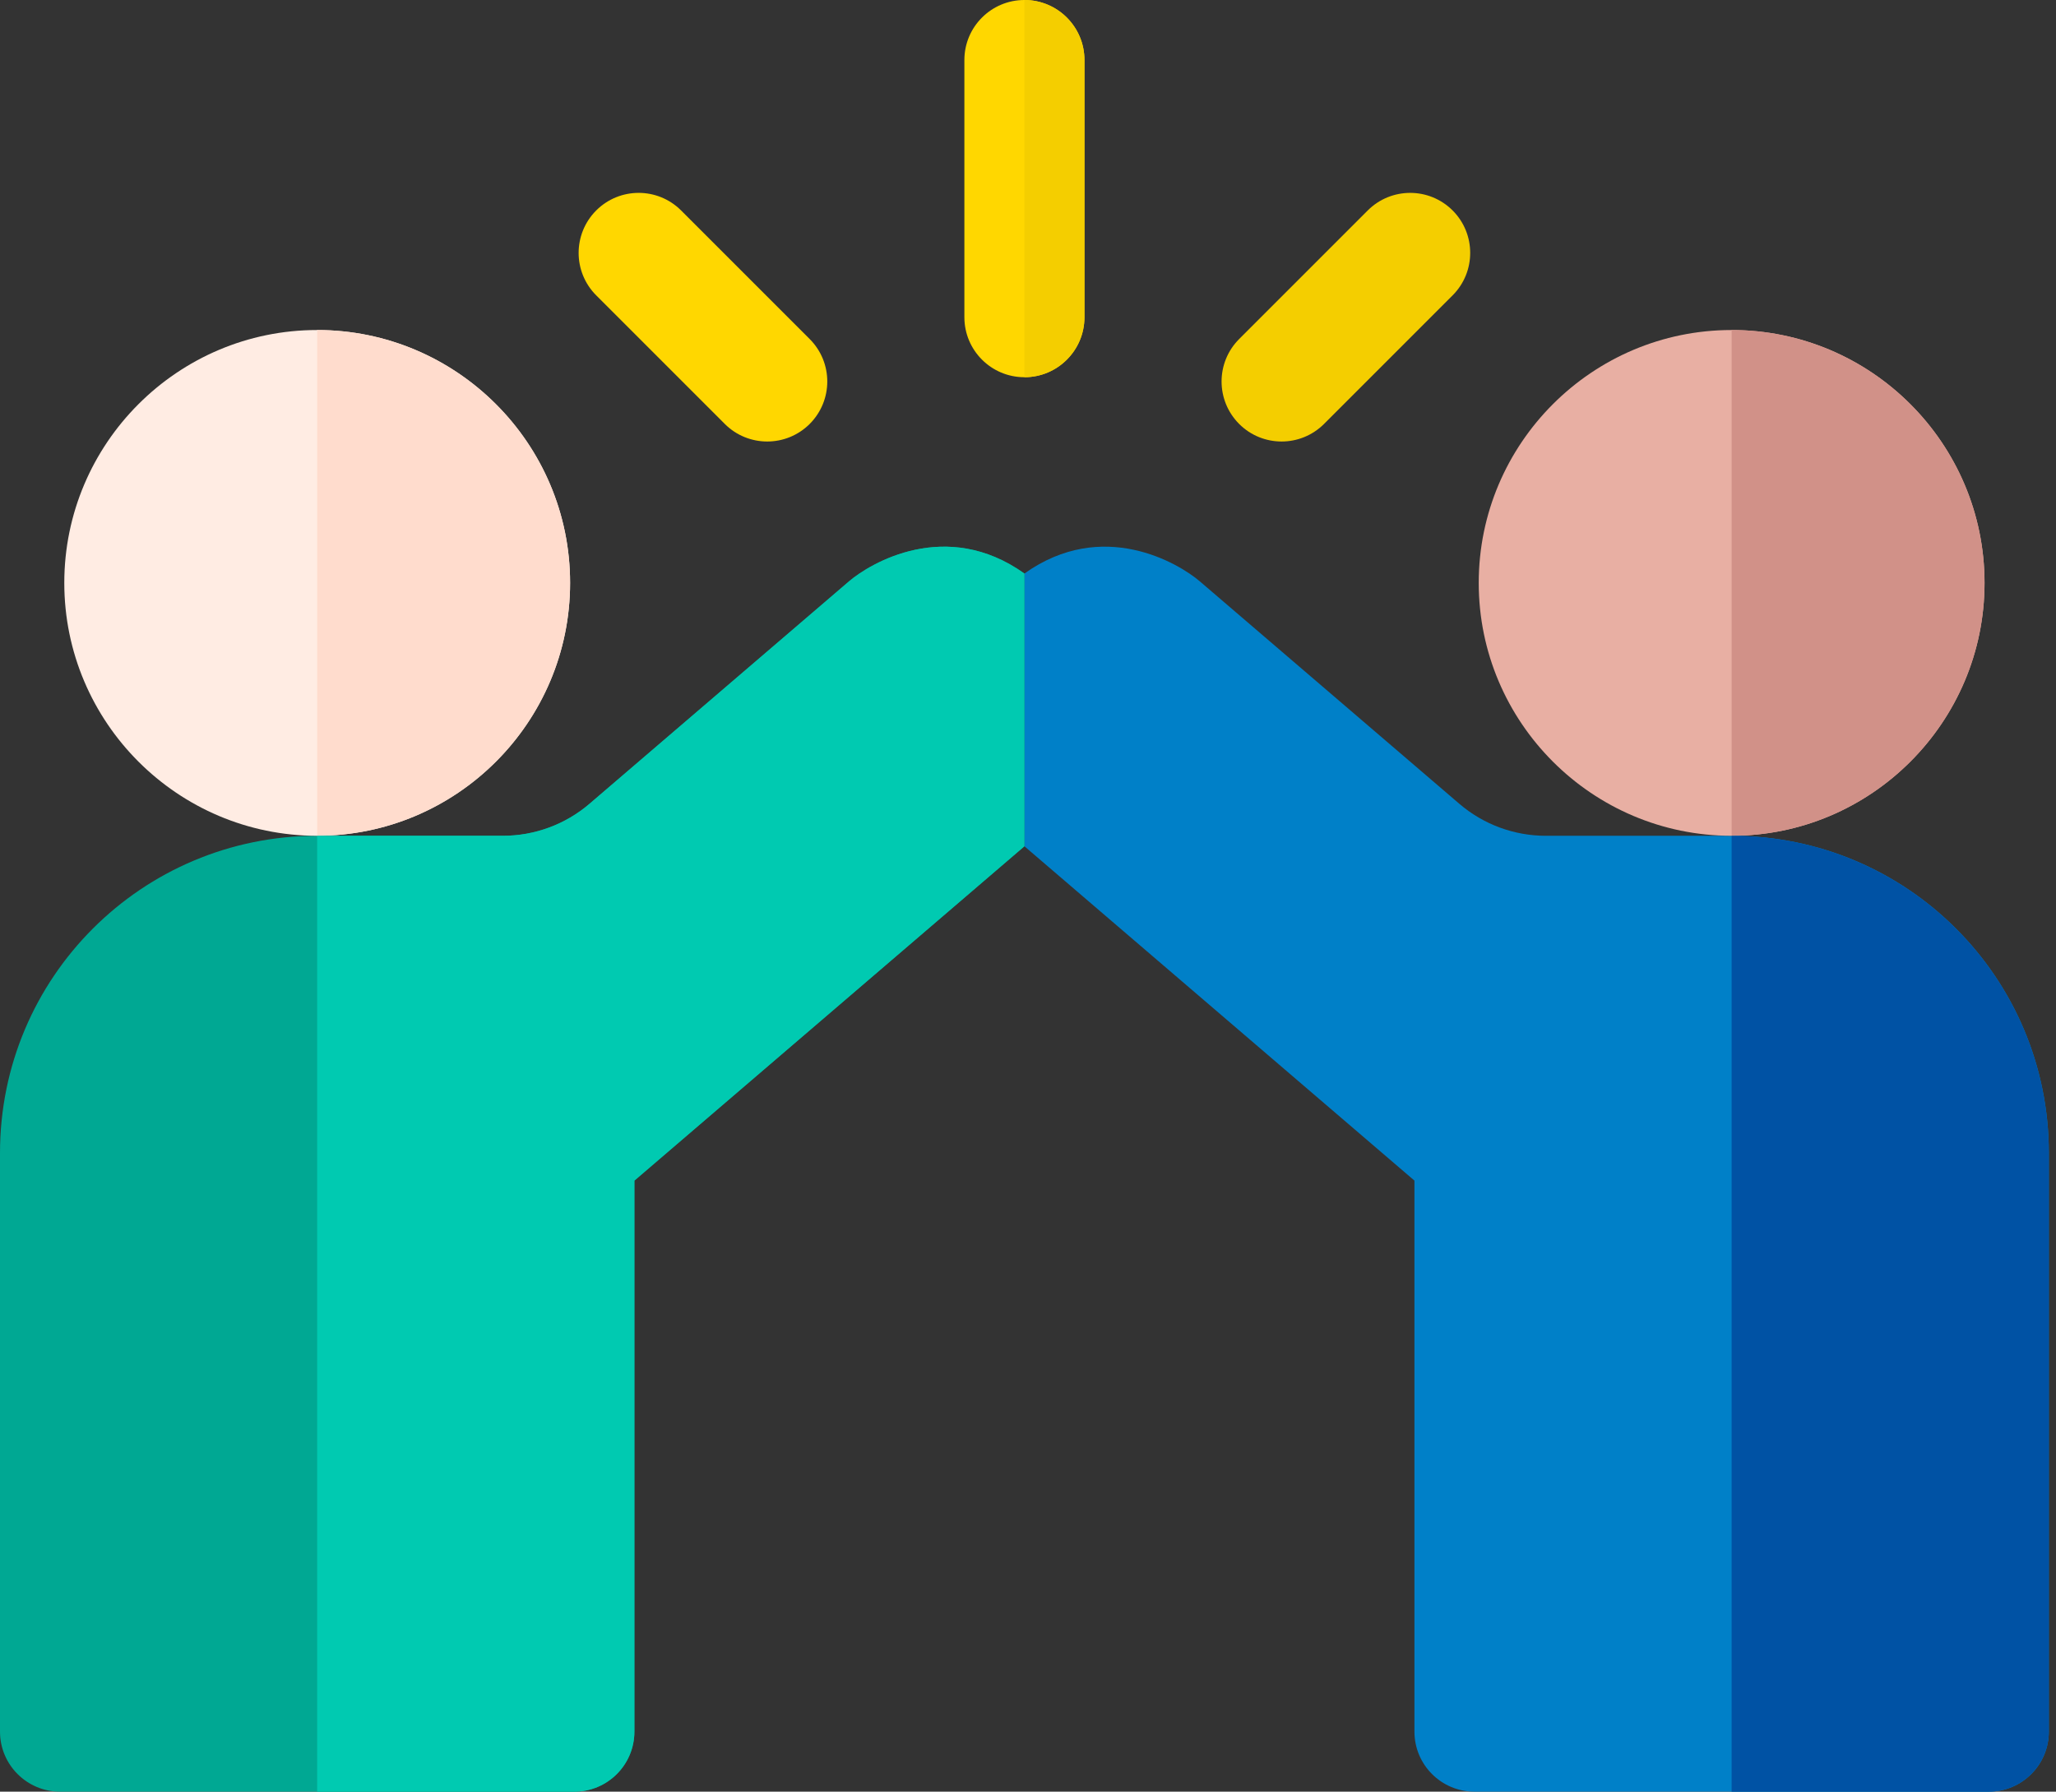
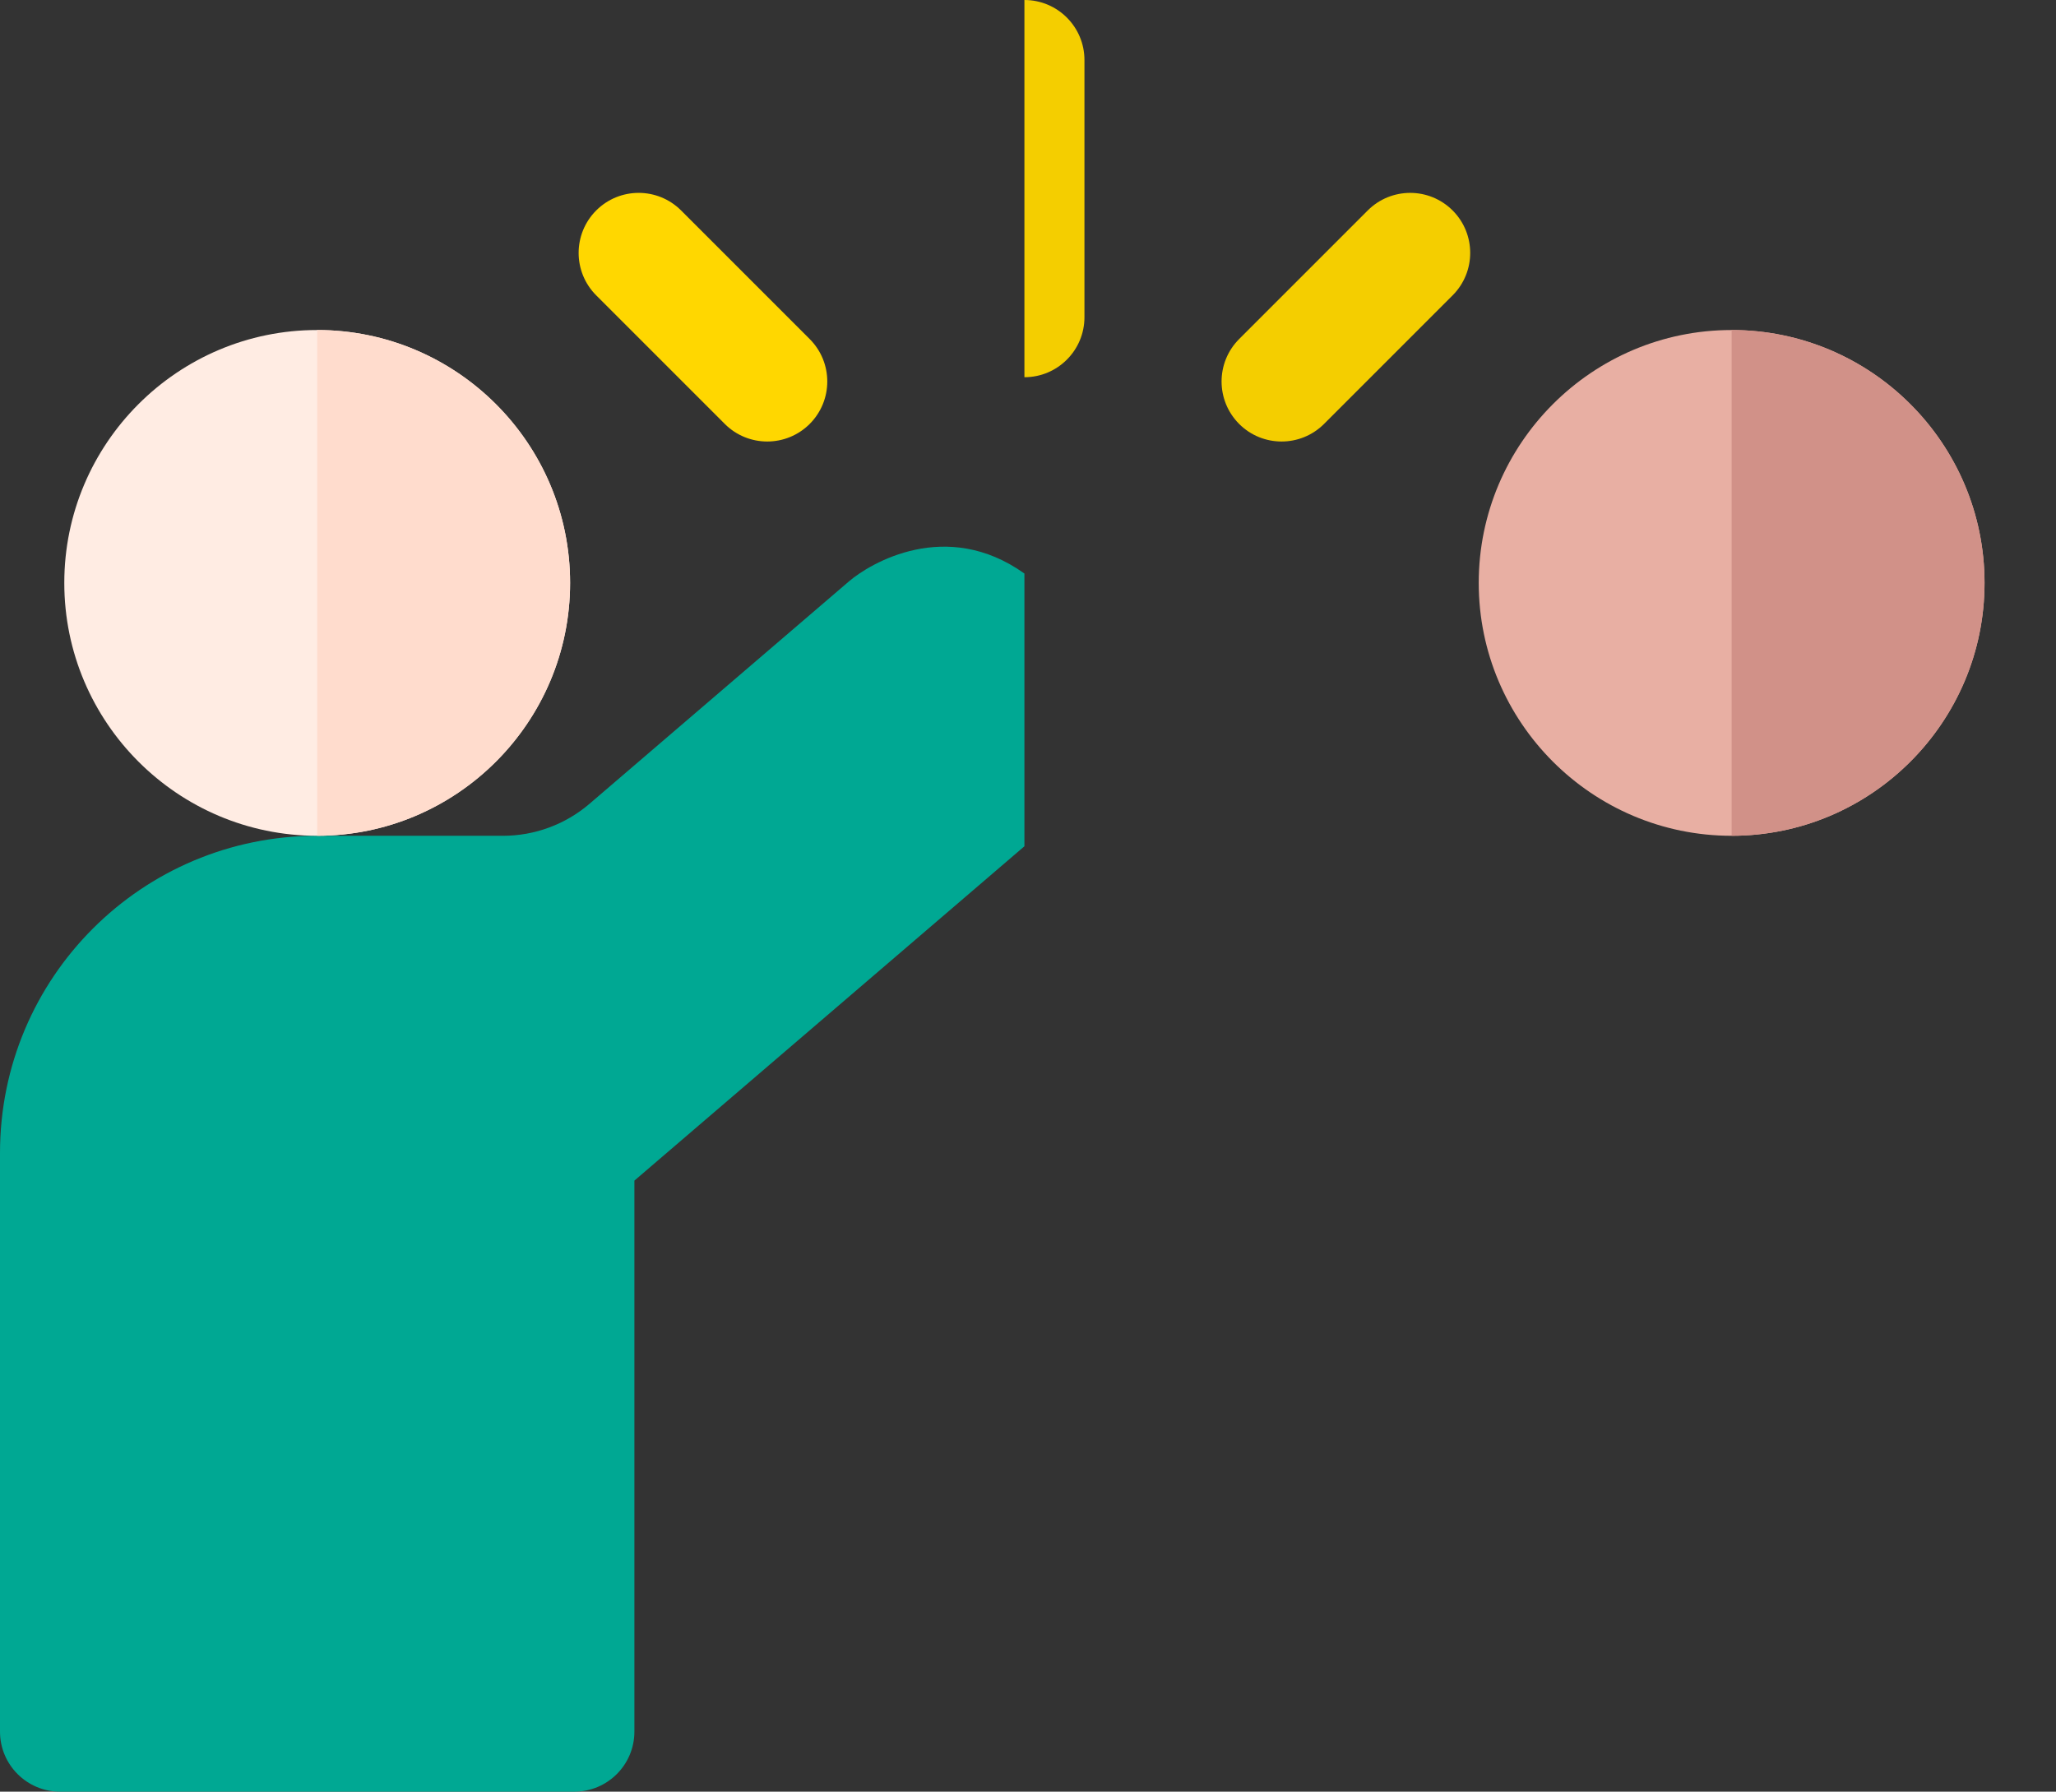
<svg xmlns="http://www.w3.org/2000/svg" fill="none" viewBox="0 0 70 61" height="61" width="70">
  <rect x="0" y="0" width="70" height="61" fill="#333333" stroke="none" />
-   <path fill="#FFD700" d="M34.878 12.843C33.749 12.843 32.834 11.928 32.834 10.799V2.044C32.834 0.915 33.749 0 34.878 0C36.007 0 36.922 0.915 36.922 2.044V10.799C36.922 11.928 36.007 12.843 34.878 12.843Z" />
  <path fill="#FFD700" d="M26.122 15.032C25.599 15.032 25.076 14.833 24.677 14.434L20.299 10.056C19.501 9.258 19.501 7.964 20.299 7.165C21.097 6.367 22.391 6.367 23.189 7.165L27.567 11.543C28.366 12.342 28.366 13.635 27.567 14.434C27.168 14.832 26.645 15.032 26.122 15.032Z" />
  <path fill="#F4CE00" d="M43.634 15.032C43.111 15.032 42.588 14.833 42.189 14.434C41.391 13.635 41.391 12.341 42.189 11.543L46.567 7.165C47.365 6.368 48.658 6.367 49.457 7.165C50.255 7.964 50.255 9.257 49.457 10.056L45.079 14.434C44.68 14.832 44.157 15.032 43.634 15.032Z" />
  <path fill="#00A893" d="M34.878 19.527C32.215 17.628 29.625 19.177 28.904 19.794L20.07 27.367C19.25 28.069 18.205 28.456 17.126 28.456H10.797C4.833 28.456 0 33.281 0 39.254V58.956C0 60.085 0.915 61 2.044 61H19.555C20.684 61 21.599 60.085 21.599 58.956V40.196L34.878 28.813V19.527Z" />
-   <path fill="#0080C8" d="M34.878 19.527C37.541 17.628 40.131 19.177 40.851 19.794L49.686 27.367C50.505 28.069 51.551 28.456 52.63 28.456H58.959C64.922 28.456 69.756 33.281 69.756 39.254V58.956C69.756 60.085 68.841 61 67.712 61H50.201C49.072 61 48.157 60.085 48.157 58.956V40.196L34.878 28.813V19.527Z" />
  <path fill="#FFECE3" d="M10.799 28.456C6.052 28.456 2.189 24.594 2.189 19.846C2.189 15.098 6.052 11.236 10.799 11.236C15.548 11.236 19.41 15.098 19.41 19.846C19.41 24.594 15.547 28.456 10.799 28.456Z" />
  <path fill="#FFDCCD" d="M10.799 11.236V28.456C15.547 28.456 19.41 24.594 19.41 19.846C19.41 15.098 15.547 11.236 10.799 11.236Z" />
-   <path fill="#E8AFA3" d="M58.957 28.456C54.209 28.456 50.346 24.594 50.346 19.846C50.346 15.098 54.209 11.236 58.957 11.236C63.704 11.236 67.567 15.098 67.567 19.846C67.567 24.594 63.704 28.456 58.957 28.456Z" />
+   <path fill="#E8AFA3" d="M58.957 28.456C54.209 28.456 50.346 24.594 50.346 19.846C50.346 15.098 54.209 11.236 58.957 11.236C63.704 11.236 67.567 15.098 67.567 19.846C67.567 24.594 63.704 28.456 58.957 28.456" />
  <path fill="#D19188" d="M58.956 11.236V28.456C63.704 28.456 67.567 24.594 67.567 19.846C67.567 15.098 63.704 11.236 58.956 11.236Z" />
-   <path fill="#00CAB1" d="M28.905 19.794L20.07 27.367C19.251 28.069 18.205 28.456 17.126 28.456H10.799V61H19.555C20.684 61 21.599 60.085 21.599 58.956V40.196L34.878 28.813V19.527C32.215 17.628 29.625 19.177 28.905 19.794Z" />
-   <path fill="#0052A4" d="M58.959 28.456H58.956V61H67.712C68.841 61 69.756 60.085 69.756 58.956V39.253C69.756 33.281 64.922 28.456 58.959 28.456Z" />
  <path fill="#F4CE00" d="M36.922 10.799V2.044C36.922 0.915 36.007 0 34.878 0V12.843C36.007 12.843 36.922 11.928 36.922 10.799Z" />
</svg>